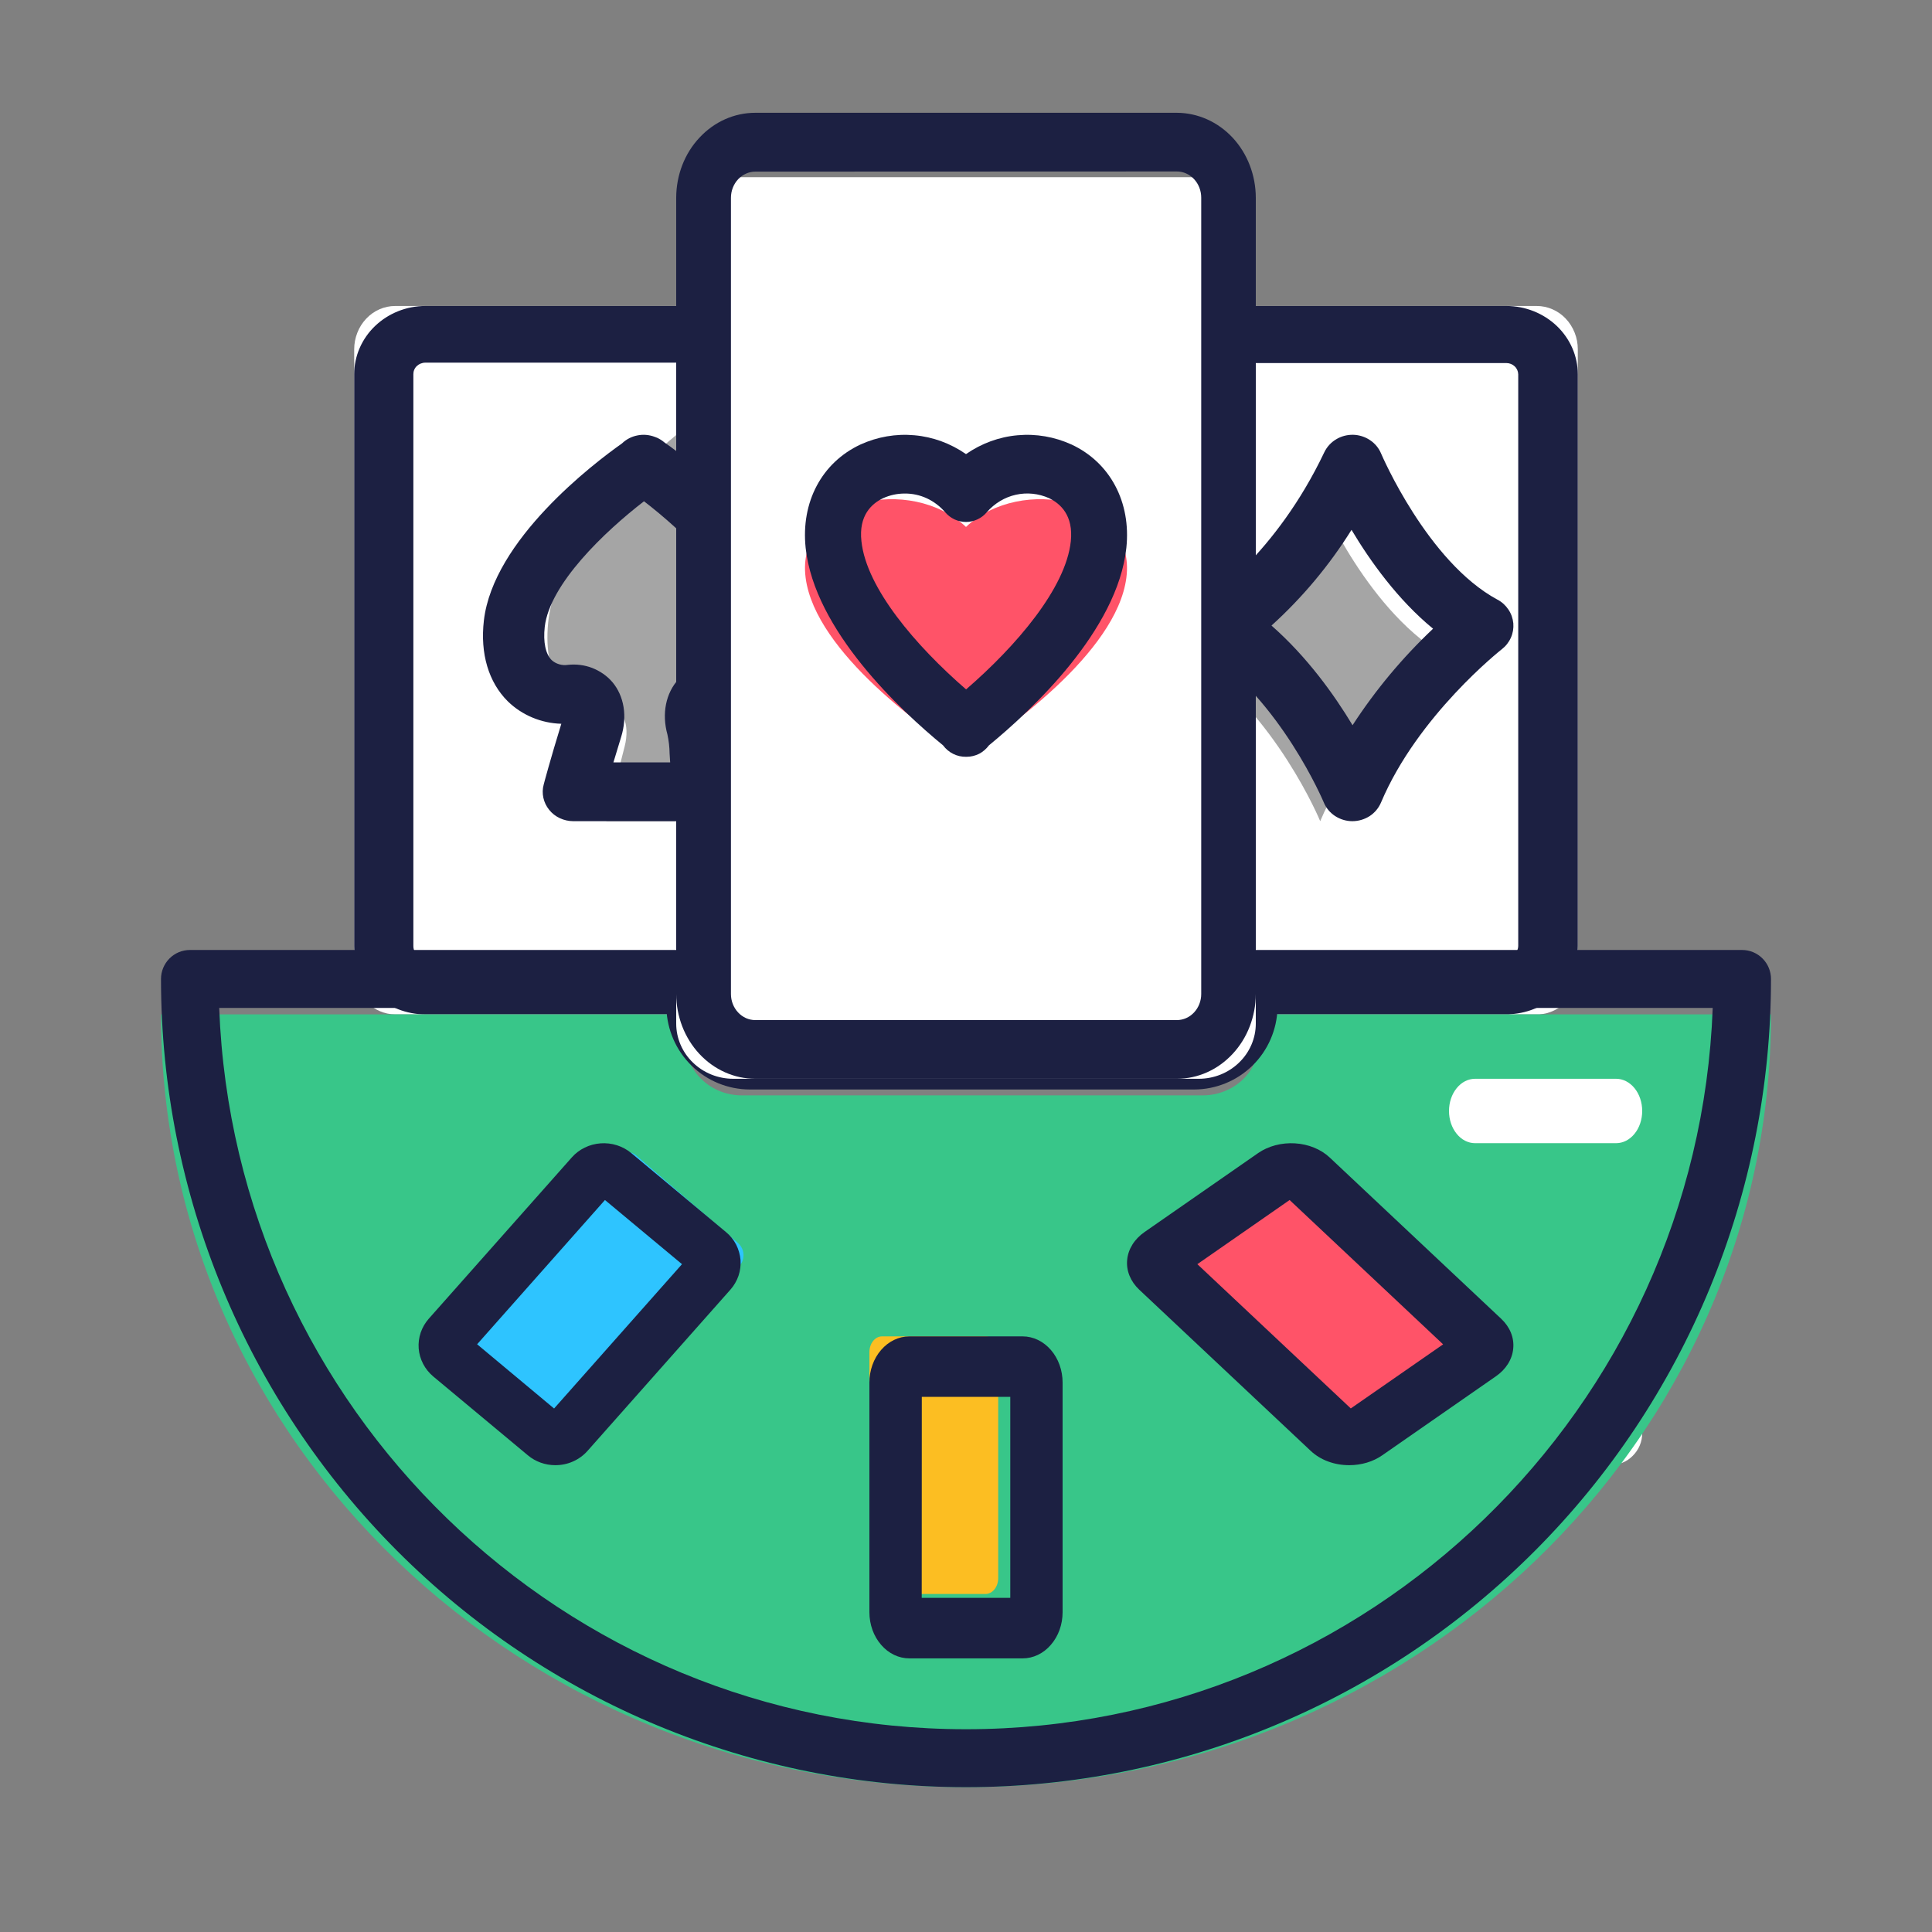
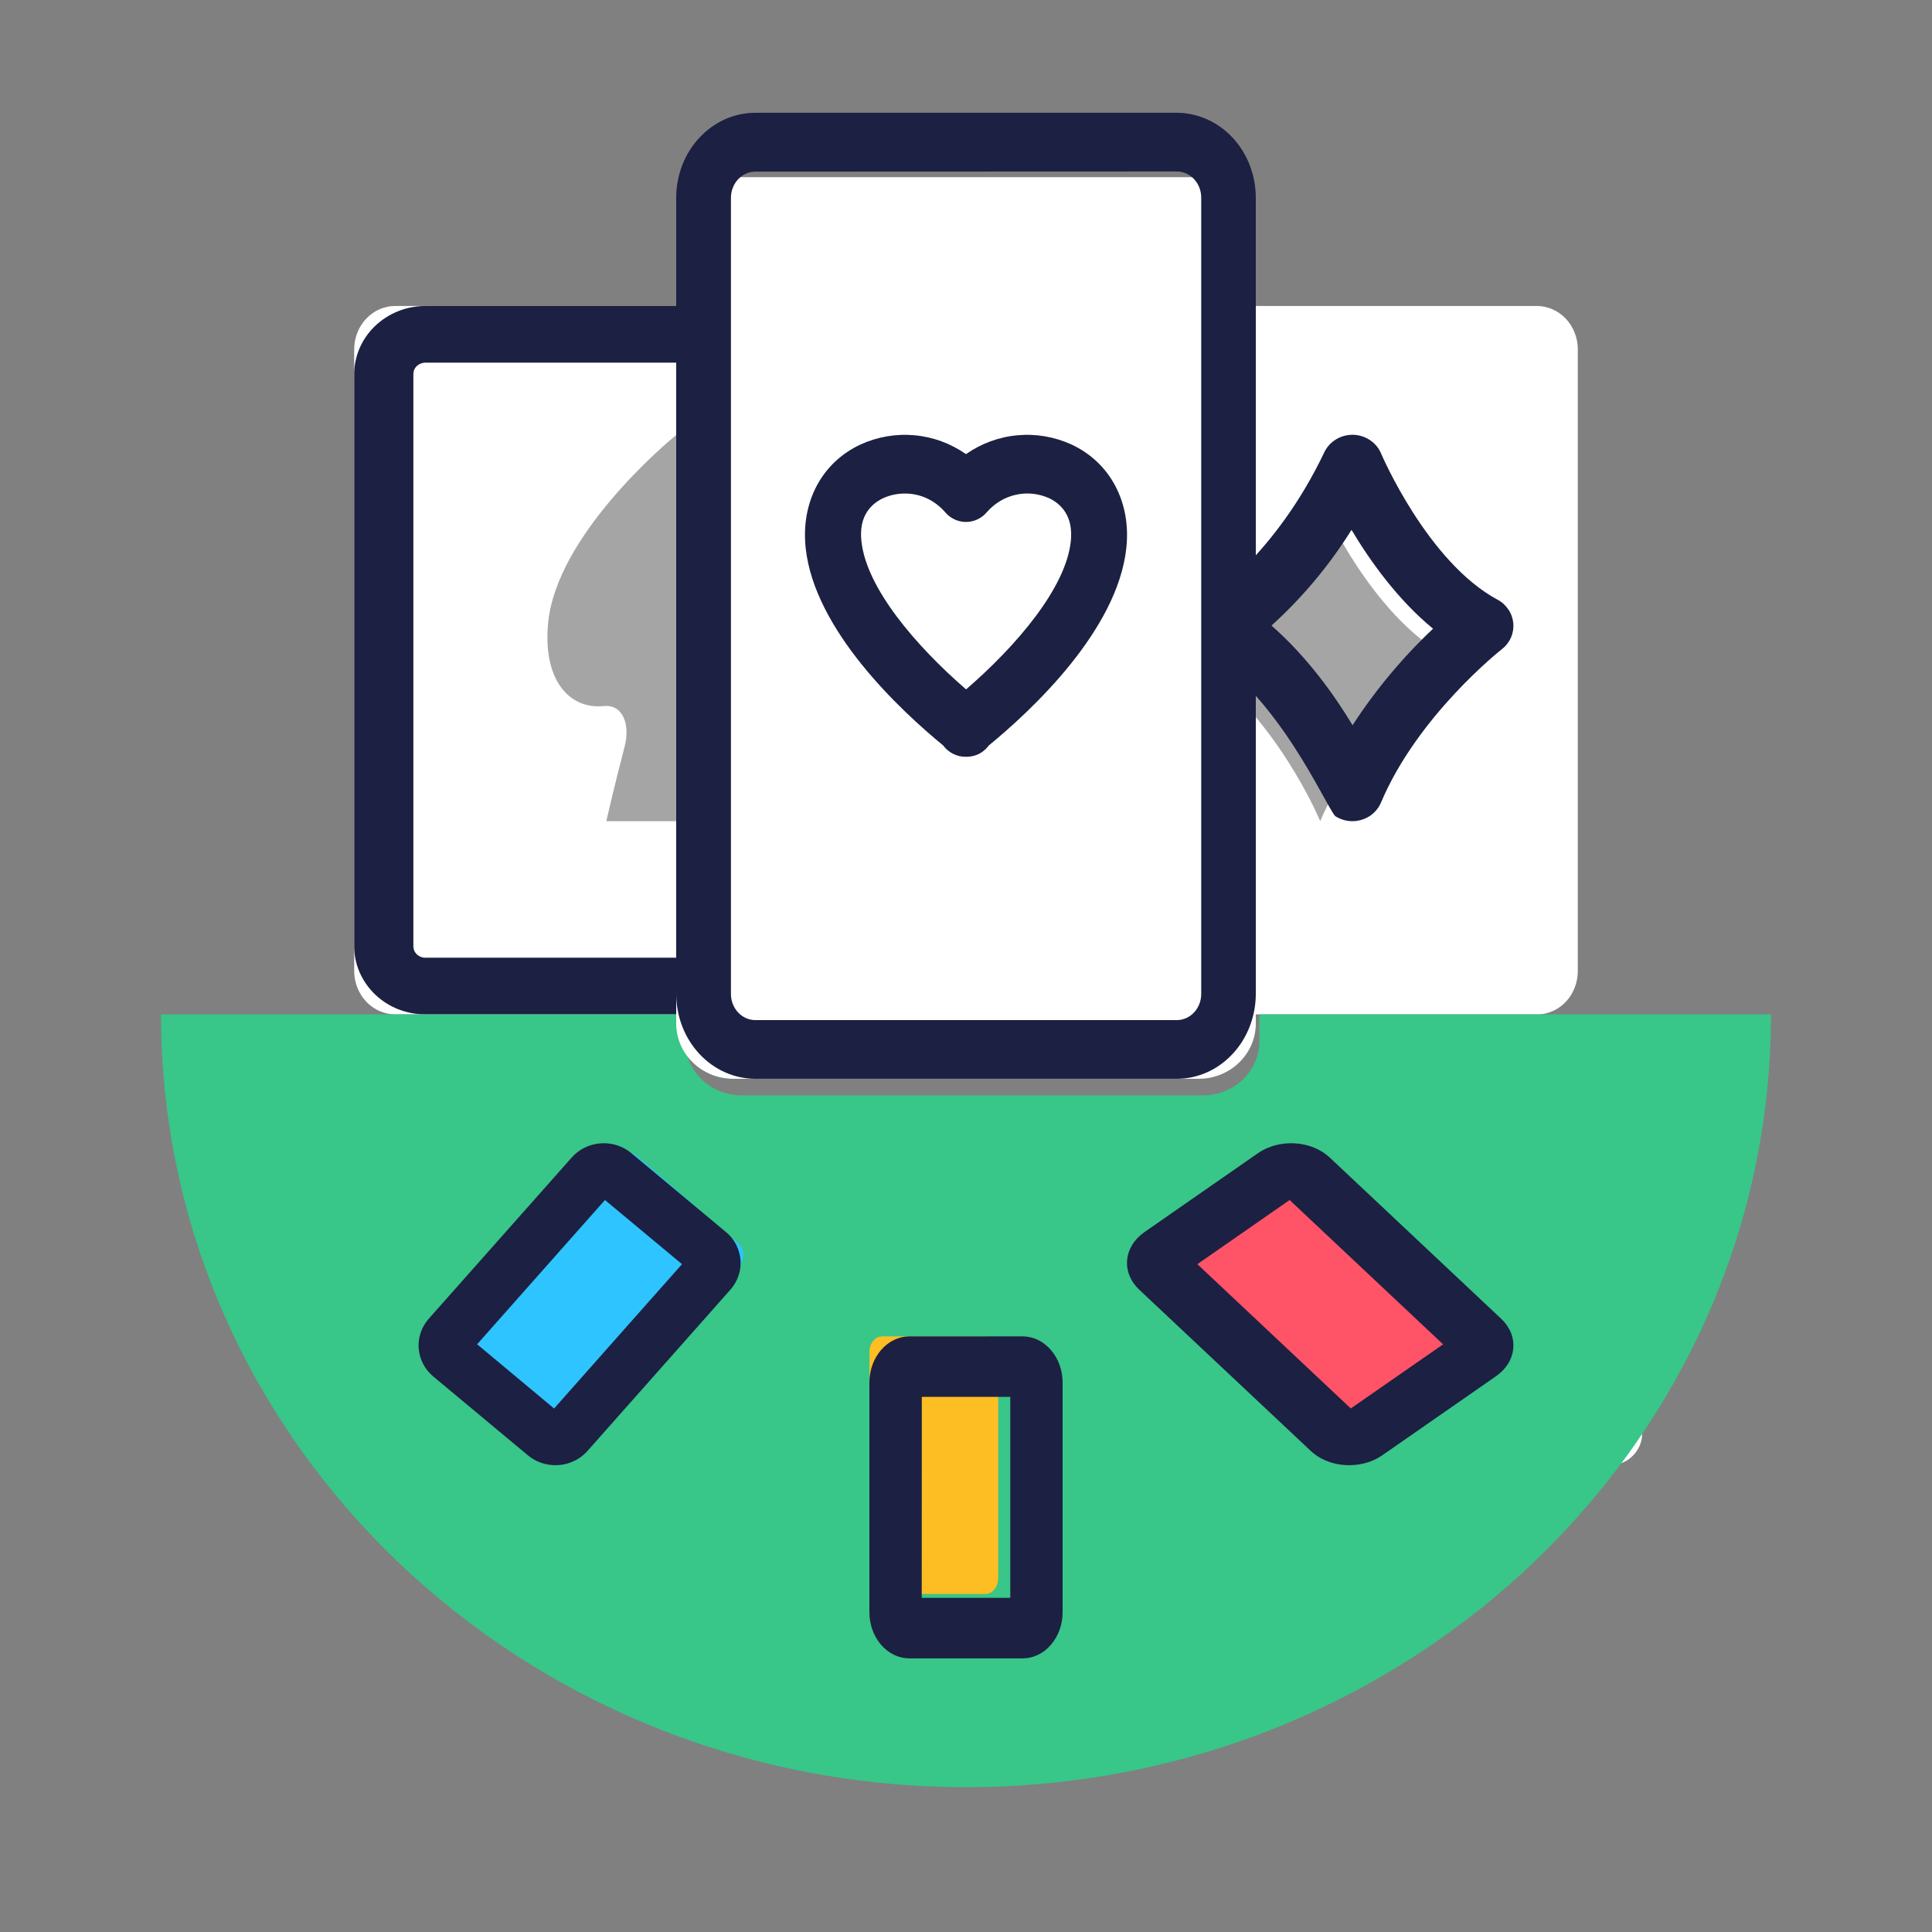
<svg xmlns="http://www.w3.org/2000/svg" width="24" height="24" viewBox="0 0 24 24" fill="none">
  <rect x="0" y="0" width="24" height="24" fill="#808080" stroke="none" />
  <path d="M20 18.201C19.947 18.201 19.895 18.191 19.847 18.171C19.798 18.151 19.754 18.122 19.717 18.084C19.68 18.047 19.651 18.004 19.63 17.955C19.61 17.907 19.6 17.855 19.6 17.803V15.4C19.6 15.294 19.642 15.193 19.717 15.118C19.792 15.043 19.894 15.001 20 15.001C20.106 15.001 20.208 15.043 20.283 15.118C20.358 15.193 20.4 15.294 20.4 15.4V17.802C20.4 17.855 20.39 17.907 20.37 17.955C20.35 18.003 20.32 18.047 20.283 18.084C20.246 18.122 20.202 18.151 20.153 18.171C20.104 18.191 20.052 18.201 20 18.201Z" fill="white" />
  <path d="M19.6 4.339V12.064C19.6 12.201 19.55 12.333 19.462 12.433C19.373 12.533 19.251 12.593 19.122 12.601H19.09H15.6V3.801H19.09C19.157 3.801 19.223 3.815 19.285 3.842C19.347 3.869 19.403 3.908 19.45 3.958C19.498 4.008 19.535 4.068 19.561 4.133C19.587 4.198 19.6 4.268 19.6 4.339Z" fill="white" />
-   <path d="M18.713 12.601H15.171C15.073 12.601 14.978 12.564 14.909 12.497C14.839 12.431 14.8 12.34 14.8 12.246V4.156C14.8 4.062 14.839 3.972 14.909 3.905C14.978 3.839 15.073 3.801 15.171 3.801H18.713C18.948 3.801 19.173 3.891 19.34 4.05C19.506 4.209 19.6 4.425 19.6 4.65V11.751C19.6 11.966 19.514 12.174 19.36 12.331C19.206 12.489 18.995 12.584 18.77 12.598C18.752 12.601 18.733 12.601 18.713 12.601ZM15.541 11.891H18.722C18.759 11.889 18.794 11.873 18.82 11.847C18.845 11.821 18.86 11.787 18.86 11.751V4.65C18.859 4.613 18.844 4.577 18.816 4.551C18.789 4.525 18.752 4.51 18.713 4.51H15.542L15.541 11.891Z" fill="#1C2042" />
  <path d="M14.8 8.174C14.8 8.174 15.738 7.588 16.4 6.201C16.4 6.201 17.007 7.641 18 8.174C18 8.174 16.897 9.028 16.4 10.201C16.401 10.201 15.848 8.868 14.8 8.174Z" fill="#A5A5A5" />
-   <path d="M16.799 10.201C16.723 10.201 16.648 10.178 16.585 10.137C16.521 10.095 16.472 10.036 16.444 9.967C16.439 9.955 15.914 8.71 14.967 8.082C14.915 8.047 14.873 8.001 14.844 7.947C14.814 7.892 14.799 7.832 14.8 7.77C14.801 7.709 14.817 7.649 14.847 7.595C14.878 7.541 14.921 7.496 14.974 7.462C14.988 7.454 15.845 6.893 16.451 5.618C16.483 5.552 16.533 5.496 16.597 5.458C16.66 5.419 16.734 5.4 16.809 5.401C16.884 5.403 16.957 5.426 17.018 5.467C17.08 5.508 17.128 5.566 17.156 5.633C17.162 5.647 17.732 6.98 18.602 7.449C18.658 7.478 18.704 7.521 18.738 7.572C18.773 7.623 18.793 7.682 18.799 7.743C18.804 7.804 18.794 7.865 18.769 7.921C18.744 7.978 18.705 8.027 18.656 8.065C18.646 8.073 17.611 8.888 17.155 9.97C17.126 10.038 17.077 10.097 17.014 10.138C16.95 10.179 16.875 10.201 16.799 10.201ZM15.795 7.771C16.239 8.161 16.575 8.632 16.802 9.009C17.085 8.573 17.421 8.17 17.802 7.81C17.363 7.45 17.02 6.969 16.789 6.582C16.515 7.021 16.181 7.421 15.795 7.771V7.771Z" fill="#1C2042" />
+   <path d="M16.799 10.201C16.723 10.201 16.648 10.178 16.585 10.137C16.439 9.955 15.914 8.71 14.967 8.082C14.915 8.047 14.873 8.001 14.844 7.947C14.814 7.892 14.799 7.832 14.8 7.77C14.801 7.709 14.817 7.649 14.847 7.595C14.878 7.541 14.921 7.496 14.974 7.462C14.988 7.454 15.845 6.893 16.451 5.618C16.483 5.552 16.533 5.496 16.597 5.458C16.66 5.419 16.734 5.4 16.809 5.401C16.884 5.403 16.957 5.426 17.018 5.467C17.08 5.508 17.128 5.566 17.156 5.633C17.162 5.647 17.732 6.98 18.602 7.449C18.658 7.478 18.704 7.521 18.738 7.572C18.773 7.623 18.793 7.682 18.799 7.743C18.804 7.804 18.794 7.865 18.769 7.921C18.744 7.978 18.705 8.027 18.656 8.065C18.646 8.073 17.611 8.888 17.155 9.97C17.126 10.038 17.077 10.097 17.014 10.138C16.95 10.179 16.875 10.201 16.799 10.201ZM15.795 7.771C16.239 8.161 16.575 8.632 16.802 9.009C17.085 8.573 17.421 8.17 17.802 7.81C17.363 7.45 17.02 6.969 16.789 6.582C16.515 7.021 16.181 7.421 15.795 7.771V7.771Z" fill="#1C2042" />
  <path d="M8.4 3.801V12.601H4.908C4.841 12.601 4.775 12.586 4.714 12.559C4.621 12.518 4.541 12.449 4.486 12.36C4.43 12.272 4.4 12.168 4.4 12.062V4.339C4.4 4.269 4.413 4.199 4.439 4.133C4.464 4.068 4.502 4.009 4.549 3.959C4.596 3.909 4.652 3.869 4.714 3.842C4.776 3.815 4.842 3.801 4.908 3.801H8.4Z" fill="white" />
  <path d="M8.832 12.601H5.284C5.168 12.601 5.053 12.579 4.946 12.537C4.838 12.494 4.741 12.432 4.659 12.353C4.577 12.274 4.512 12.181 4.467 12.078C4.423 11.976 4.4 11.866 4.4 11.754V4.648C4.4 4.424 4.494 4.208 4.659 4.05C4.825 3.891 5.05 3.801 5.284 3.801H8.832C8.93 3.801 9.023 3.838 9.092 3.904C9.161 3.971 9.2 4.06 9.2 4.154V12.25C9.2 12.343 9.161 12.433 9.092 12.498C9.023 12.564 8.929 12.601 8.832 12.601ZM5.284 4.505C5.264 4.505 5.245 4.509 5.227 4.516C5.209 4.523 5.192 4.534 5.178 4.547C5.164 4.56 5.153 4.576 5.146 4.593C5.138 4.611 5.135 4.629 5.135 4.648V11.754C5.135 11.783 5.143 11.81 5.16 11.834C5.176 11.857 5.199 11.876 5.227 11.886C5.245 11.894 5.264 11.898 5.284 11.897H8.465V4.505H5.284Z" fill="#1C2042" />
  <path d="M9.049 9.25C9.124 9.573 9.038 9.915 9.218 10.201H7.532C7.532 10.201 7.616 9.826 7.759 9.275C7.83 9.004 7.741 8.746 7.498 8.771C7.079 8.814 6.74 8.455 6.809 7.738C6.915 6.643 8.294 5.49 8.396 5.407V5.401L8.399 5.404L8.402 5.401V5.407C8.504 5.49 9.883 6.643 9.989 7.738C10.061 8.483 9.78 8.838 9.322 8.759C9.083 8.717 8.986 8.979 9.049 9.25Z" fill="#A5A5A5" />
-   <path d="M8.829 10.201H7.122C7.064 10.201 7.007 10.188 6.955 10.164C6.903 10.14 6.857 10.104 6.822 10.06C6.786 10.016 6.762 9.965 6.75 9.911C6.738 9.856 6.739 9.8 6.754 9.746C6.757 9.733 6.836 9.436 6.973 8.991C6.723 8.984 6.484 8.884 6.308 8.712C6.07 8.476 5.963 8.12 6.011 7.708C6.127 6.707 7.37 5.76 7.727 5.508C7.779 5.458 7.845 5.423 7.918 5.409C7.99 5.394 8.065 5.401 8.134 5.427C8.144 5.43 8.155 5.435 8.165 5.439C8.197 5.454 8.228 5.474 8.255 5.497C8.588 5.73 9.869 6.691 9.986 7.708C10.053 8.285 9.862 8.595 9.691 8.754C9.604 8.833 9.501 8.894 9.388 8.934C9.276 8.974 9.156 8.992 9.036 8.987C9.059 9.098 9.073 9.211 9.076 9.324C9.084 9.473 9.09 9.561 9.136 9.622C9.177 9.677 9.202 9.741 9.207 9.808C9.213 9.875 9.199 9.942 9.167 10.002C9.135 10.062 9.086 10.112 9.027 10.148C8.967 10.183 8.899 10.201 8.829 10.201ZM7.62 9.471H8.325C8.322 9.433 8.32 9.394 8.318 9.36C8.317 9.281 8.308 9.202 8.291 9.124C8.219 8.865 8.271 8.608 8.43 8.436C8.5 8.362 8.588 8.306 8.687 8.274C8.786 8.241 8.892 8.234 8.994 8.251C9.051 8.26 9.128 8.262 9.166 8.226C9.215 8.181 9.262 8.039 9.233 7.787C9.172 7.253 8.489 6.603 8 6.227C7.511 6.604 6.829 7.254 6.767 7.787C6.746 7.975 6.777 8.125 6.853 8.2C6.879 8.224 6.912 8.242 6.947 8.252C6.981 8.262 7.018 8.265 7.054 8.259C7.158 8.248 7.262 8.261 7.358 8.298C7.454 8.336 7.54 8.395 7.606 8.472C7.754 8.646 7.795 8.902 7.716 9.155C7.681 9.27 7.648 9.376 7.62 9.471Z" fill="#1C2042" />
  <path d="M22 12.601C22 17.904 17.522 22.201 12 22.201C6.478 22.201 2 17.904 2 12.601H8.512V12.933C8.512 13.112 8.586 13.283 8.718 13.41C8.849 13.536 9.028 13.607 9.215 13.607H14.942C15.128 13.607 15.307 13.536 15.439 13.41C15.57 13.283 15.645 13.112 15.645 12.933V12.601H22Z" fill="#38C689" />
-   <path d="M12 22.201C9.348 22.201 6.804 21.143 4.929 19.261C3.054 17.378 2 14.824 2 12.161C2 12.066 2.038 11.974 2.105 11.907C2.172 11.839 2.264 11.801 2.359 11.801H8.636C8.732 11.801 8.823 11.839 8.89 11.907C8.957 11.974 8.995 12.066 8.995 12.161V12.496C8.995 12.581 9.029 12.662 9.089 12.722C9.148 12.782 9.229 12.816 9.314 12.816H14.836C14.92 12.816 15.002 12.782 15.061 12.722C15.121 12.662 15.155 12.581 15.155 12.496V12.161C15.155 12.066 15.193 11.974 15.26 11.907C15.327 11.839 15.418 11.801 15.514 11.801H21.641C21.736 11.801 21.828 11.839 21.895 11.907C21.962 11.974 22 12.066 22 12.161C22 13.48 21.741 14.786 21.239 16.004C20.736 17.222 20 18.329 19.071 19.261C18.142 20.193 17.04 20.933 15.826 21.437C14.613 21.942 13.313 22.201 12 22.201ZM2.723 12.521C2.911 17.494 7.001 21.481 12 21.481C16.998 21.481 21.088 17.494 21.276 12.521H15.87C15.863 12.791 15.751 13.049 15.558 13.238C15.364 13.427 15.106 13.533 14.836 13.534H9.313C9.043 13.533 8.784 13.427 8.591 13.238C8.398 13.049 8.286 12.792 8.278 12.521H2.723Z" fill="#1C2042" />
  <path d="M14.891 2.201H9.109C8.921 2.201 8.741 2.273 8.608 2.402C8.475 2.531 8.4 2.705 8.4 2.887V12.715C8.4 12.897 8.475 13.072 8.608 13.2C8.741 13.329 8.921 13.401 9.109 13.401H14.891C15.079 13.401 15.259 13.329 15.392 13.2C15.525 13.072 15.6 12.897 15.6 12.715V2.885C15.599 2.703 15.524 2.529 15.391 2.401C15.258 2.273 15.078 2.201 14.891 2.201Z" fill="white" />
  <path d="M14.619 13.401H9.383C9.122 13.401 8.873 13.29 8.689 13.093C8.504 12.895 8.401 12.627 8.4 12.348V2.455C8.401 2.175 8.504 1.907 8.689 1.71C8.873 1.512 9.122 1.401 9.383 1.401H14.619C14.879 1.402 15.128 1.513 15.312 1.71C15.496 1.908 15.599 2.175 15.6 2.455V12.348C15.599 12.627 15.496 12.895 15.312 13.092C15.128 13.29 14.879 13.401 14.619 13.401ZM9.383 2.132C9.302 2.132 9.226 2.167 9.169 2.227C9.112 2.288 9.08 2.371 9.08 2.457V12.348C9.08 12.434 9.112 12.516 9.169 12.577C9.226 12.638 9.302 12.672 9.383 12.672H14.619C14.699 12.672 14.776 12.638 14.833 12.577C14.89 12.516 14.922 12.434 14.922 12.348V2.455C14.922 2.369 14.89 2.286 14.833 2.225C14.776 2.164 14.699 2.13 14.619 2.13L9.383 2.132Z" fill="#1C2042" />
-   <path d="M12 6.546C11.317 5.895 9.879 6.199 10.008 7.178C10.13 8.113 11.532 9.091 11.989 9.386V9.401L12 9.394L12.011 9.401V9.386C12.468 9.091 13.87 8.115 13.992 7.178C14.121 6.199 12.683 5.895 12 6.546Z" fill="#FF5368" />
  <path d="M12.009 9.401H12C11.945 9.402 11.891 9.39 11.841 9.365C11.792 9.341 11.748 9.304 11.715 9.259C11.191 8.829 10.117 7.832 10.008 6.805C9.948 6.236 10.209 5.746 10.689 5.522C10.9 5.426 11.13 5.386 11.359 5.407C11.588 5.427 11.808 5.508 12 5.641C12.192 5.508 12.412 5.427 12.641 5.407C12.87 5.386 13.1 5.426 13.311 5.522C13.791 5.746 14.052 6.238 13.992 6.805C13.883 7.833 12.809 8.829 12.285 9.259C12.252 9.303 12.211 9.339 12.163 9.364C12.115 9.388 12.062 9.401 12.009 9.401V9.401ZM11.238 6.131C11.146 6.131 11.056 6.15 10.972 6.188C10.829 6.255 10.665 6.402 10.701 6.724C10.763 7.308 11.381 8.027 12.001 8.564C12.621 8.028 13.24 7.308 13.302 6.724C13.336 6.402 13.172 6.255 13.031 6.188C12.901 6.13 12.757 6.115 12.619 6.146C12.48 6.177 12.355 6.253 12.259 6.362C12.227 6.401 12.187 6.431 12.142 6.452C12.097 6.473 12.049 6.484 12 6.484C11.951 6.484 11.902 6.473 11.857 6.452C11.813 6.431 11.773 6.401 11.74 6.362C11.677 6.289 11.599 6.23 11.513 6.19C11.426 6.15 11.333 6.13 11.238 6.131Z" fill="#1C2042" />
  <path d="M12.242 16.601H10.957C10.87 16.601 10.8 16.689 10.8 16.797V19.605C10.8 19.713 10.87 19.801 10.957 19.801H12.242C12.329 19.801 12.4 19.713 12.4 19.605V16.797C12.4 16.689 12.329 16.601 12.242 16.601Z" fill="#FCBE22" />
  <path d="M12.703 20.601H11.297C11.165 20.601 11.039 20.541 10.946 20.433C10.852 20.325 10.8 20.18 10.8 20.027V17.175C10.8 17.023 10.852 16.877 10.946 16.769C11.039 16.662 11.165 16.601 11.297 16.601H12.703C12.835 16.601 12.961 16.662 13.054 16.769C13.148 16.877 13.2 17.023 13.2 17.175V20.027C13.2 20.18 13.148 20.325 13.054 20.433C12.961 20.541 12.835 20.601 12.703 20.601ZM11.45 19.849H12.55V17.352H11.451L11.45 19.849Z" fill="#1C2042" />
  <path d="M15.907 14.345L14.649 15.428C14.564 15.501 14.554 15.629 14.628 15.714L16.53 17.926C16.603 18.011 16.732 18.021 16.817 17.948L18.075 16.865C18.16 16.792 18.169 16.664 18.096 16.579L16.194 14.367C16.121 14.282 15.992 14.272 15.907 14.345Z" fill="#FF5368" />
  <path d="M16.761 18.201C16.67 18.201 16.581 18.186 16.498 18.155C16.416 18.125 16.343 18.08 16.283 18.024L14.152 16.021C14.043 15.918 13.989 15.785 14.002 15.651C14.014 15.517 14.092 15.392 14.219 15.304L15.629 14.324C15.756 14.236 15.921 14.193 16.087 14.203C16.253 14.213 16.408 14.276 16.517 14.378L18.648 16.382C18.757 16.484 18.811 16.617 18.798 16.751C18.786 16.886 18.708 17.011 18.581 17.098L17.171 18.078C17.057 18.158 16.911 18.201 16.761 18.201ZM14.874 15.704L16.78 17.496L17.927 16.7L16.02 14.907L14.874 15.704Z" fill="#1C2042" />
  <path d="M5.74 16.877L6.998 17.959C7.083 18.032 7.211 18.022 7.285 17.937L9.187 15.725C9.26 15.64 9.251 15.512 9.165 15.439L7.907 14.357C7.822 14.283 7.694 14.293 7.621 14.378L5.718 16.59C5.645 16.675 5.655 16.803 5.74 16.877Z" fill="#2EC4FF" />
  <path d="M6.898 18.201C6.773 18.201 6.652 18.158 6.557 18.078L5.382 17.099C5.277 17.011 5.212 16.886 5.201 16.751C5.191 16.617 5.236 16.484 5.326 16.382L7.103 14.378C7.193 14.276 7.322 14.213 7.461 14.203C7.599 14.193 7.736 14.236 7.842 14.324L9.017 15.304C9.07 15.347 9.113 15.4 9.144 15.46C9.175 15.52 9.193 15.585 9.199 15.651C9.204 15.718 9.195 15.785 9.174 15.848C9.152 15.912 9.118 15.97 9.073 16.021L7.297 18.025C7.248 18.08 7.186 18.125 7.118 18.155C7.049 18.186 6.974 18.201 6.898 18.201ZM5.927 16.699L6.883 17.497L8.472 15.704L7.515 14.907L5.927 16.699Z" fill="#1C2042" />
-   <path d="M20.076 14.201H18.324C18.238 14.201 18.155 14.159 18.095 14.084C18.034 14.009 18 13.907 18 13.801C18 13.695 18.034 13.593 18.095 13.518C18.155 13.443 18.238 13.401 18.324 13.401H20.076C20.162 13.401 20.244 13.443 20.305 13.518C20.366 13.593 20.4 13.695 20.4 13.801C20.4 13.907 20.366 14.009 20.305 14.084C20.244 14.159 20.162 14.201 20.076 14.201Z" fill="white" />
</svg>